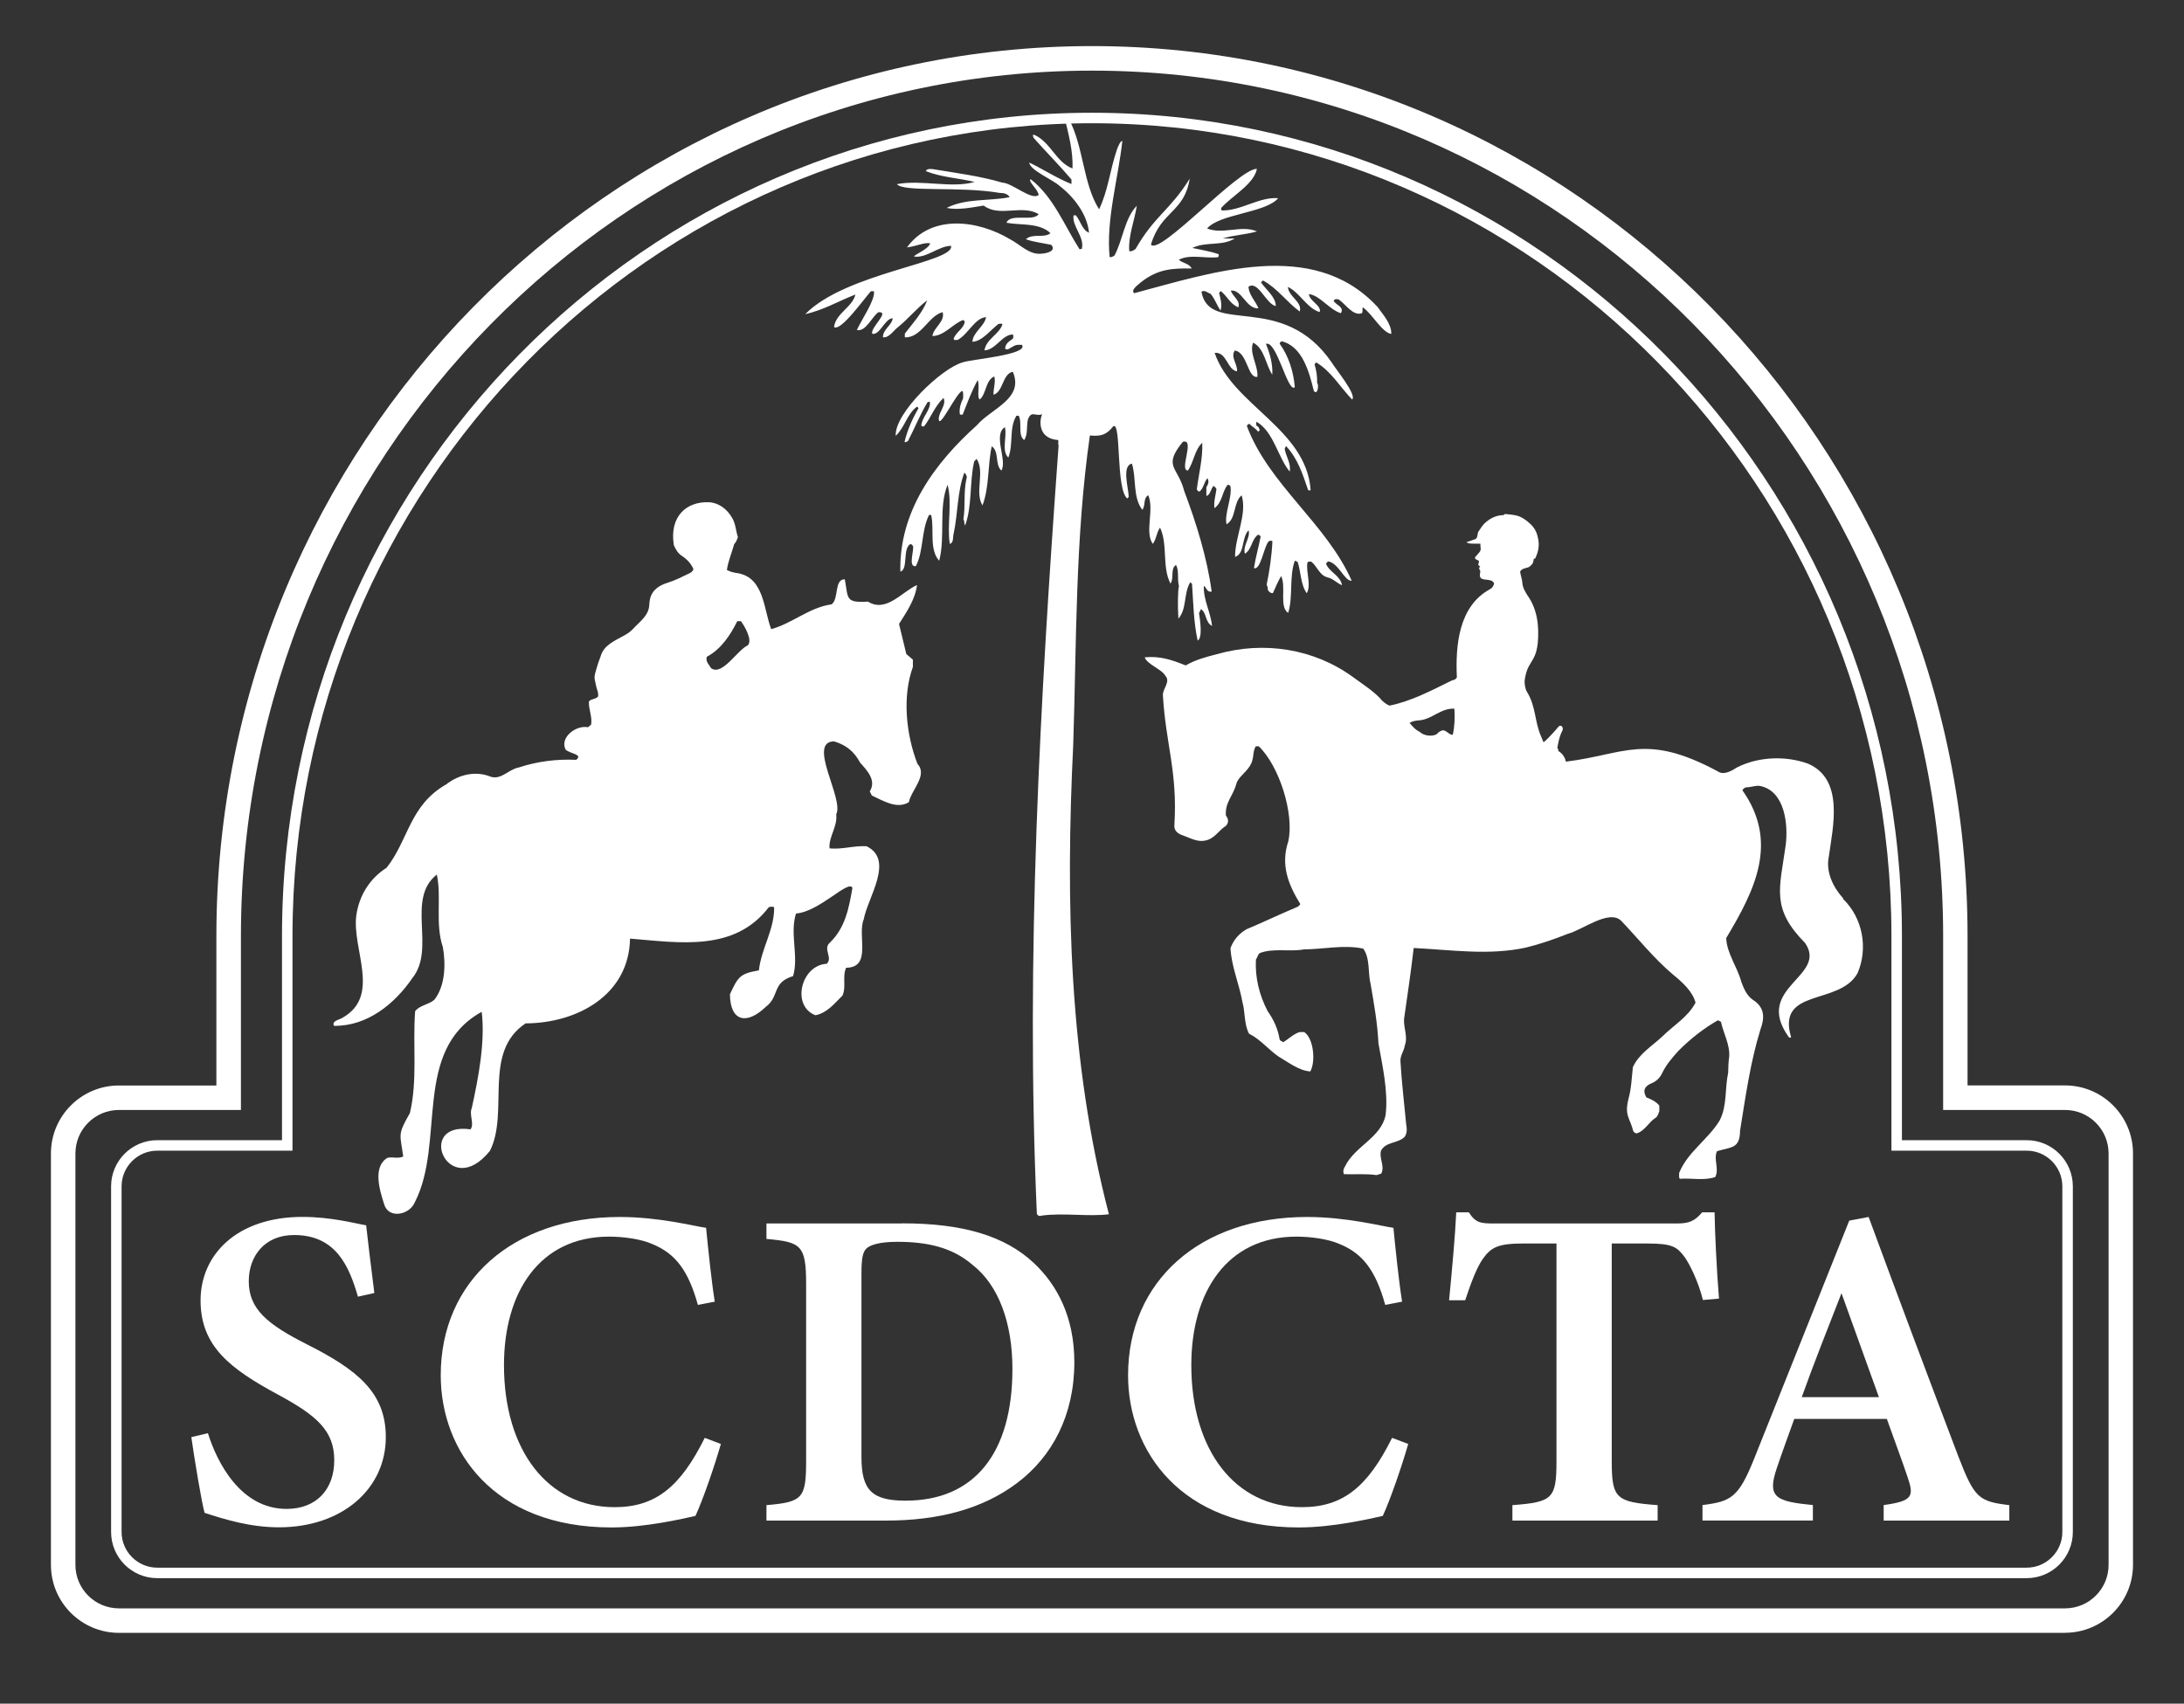
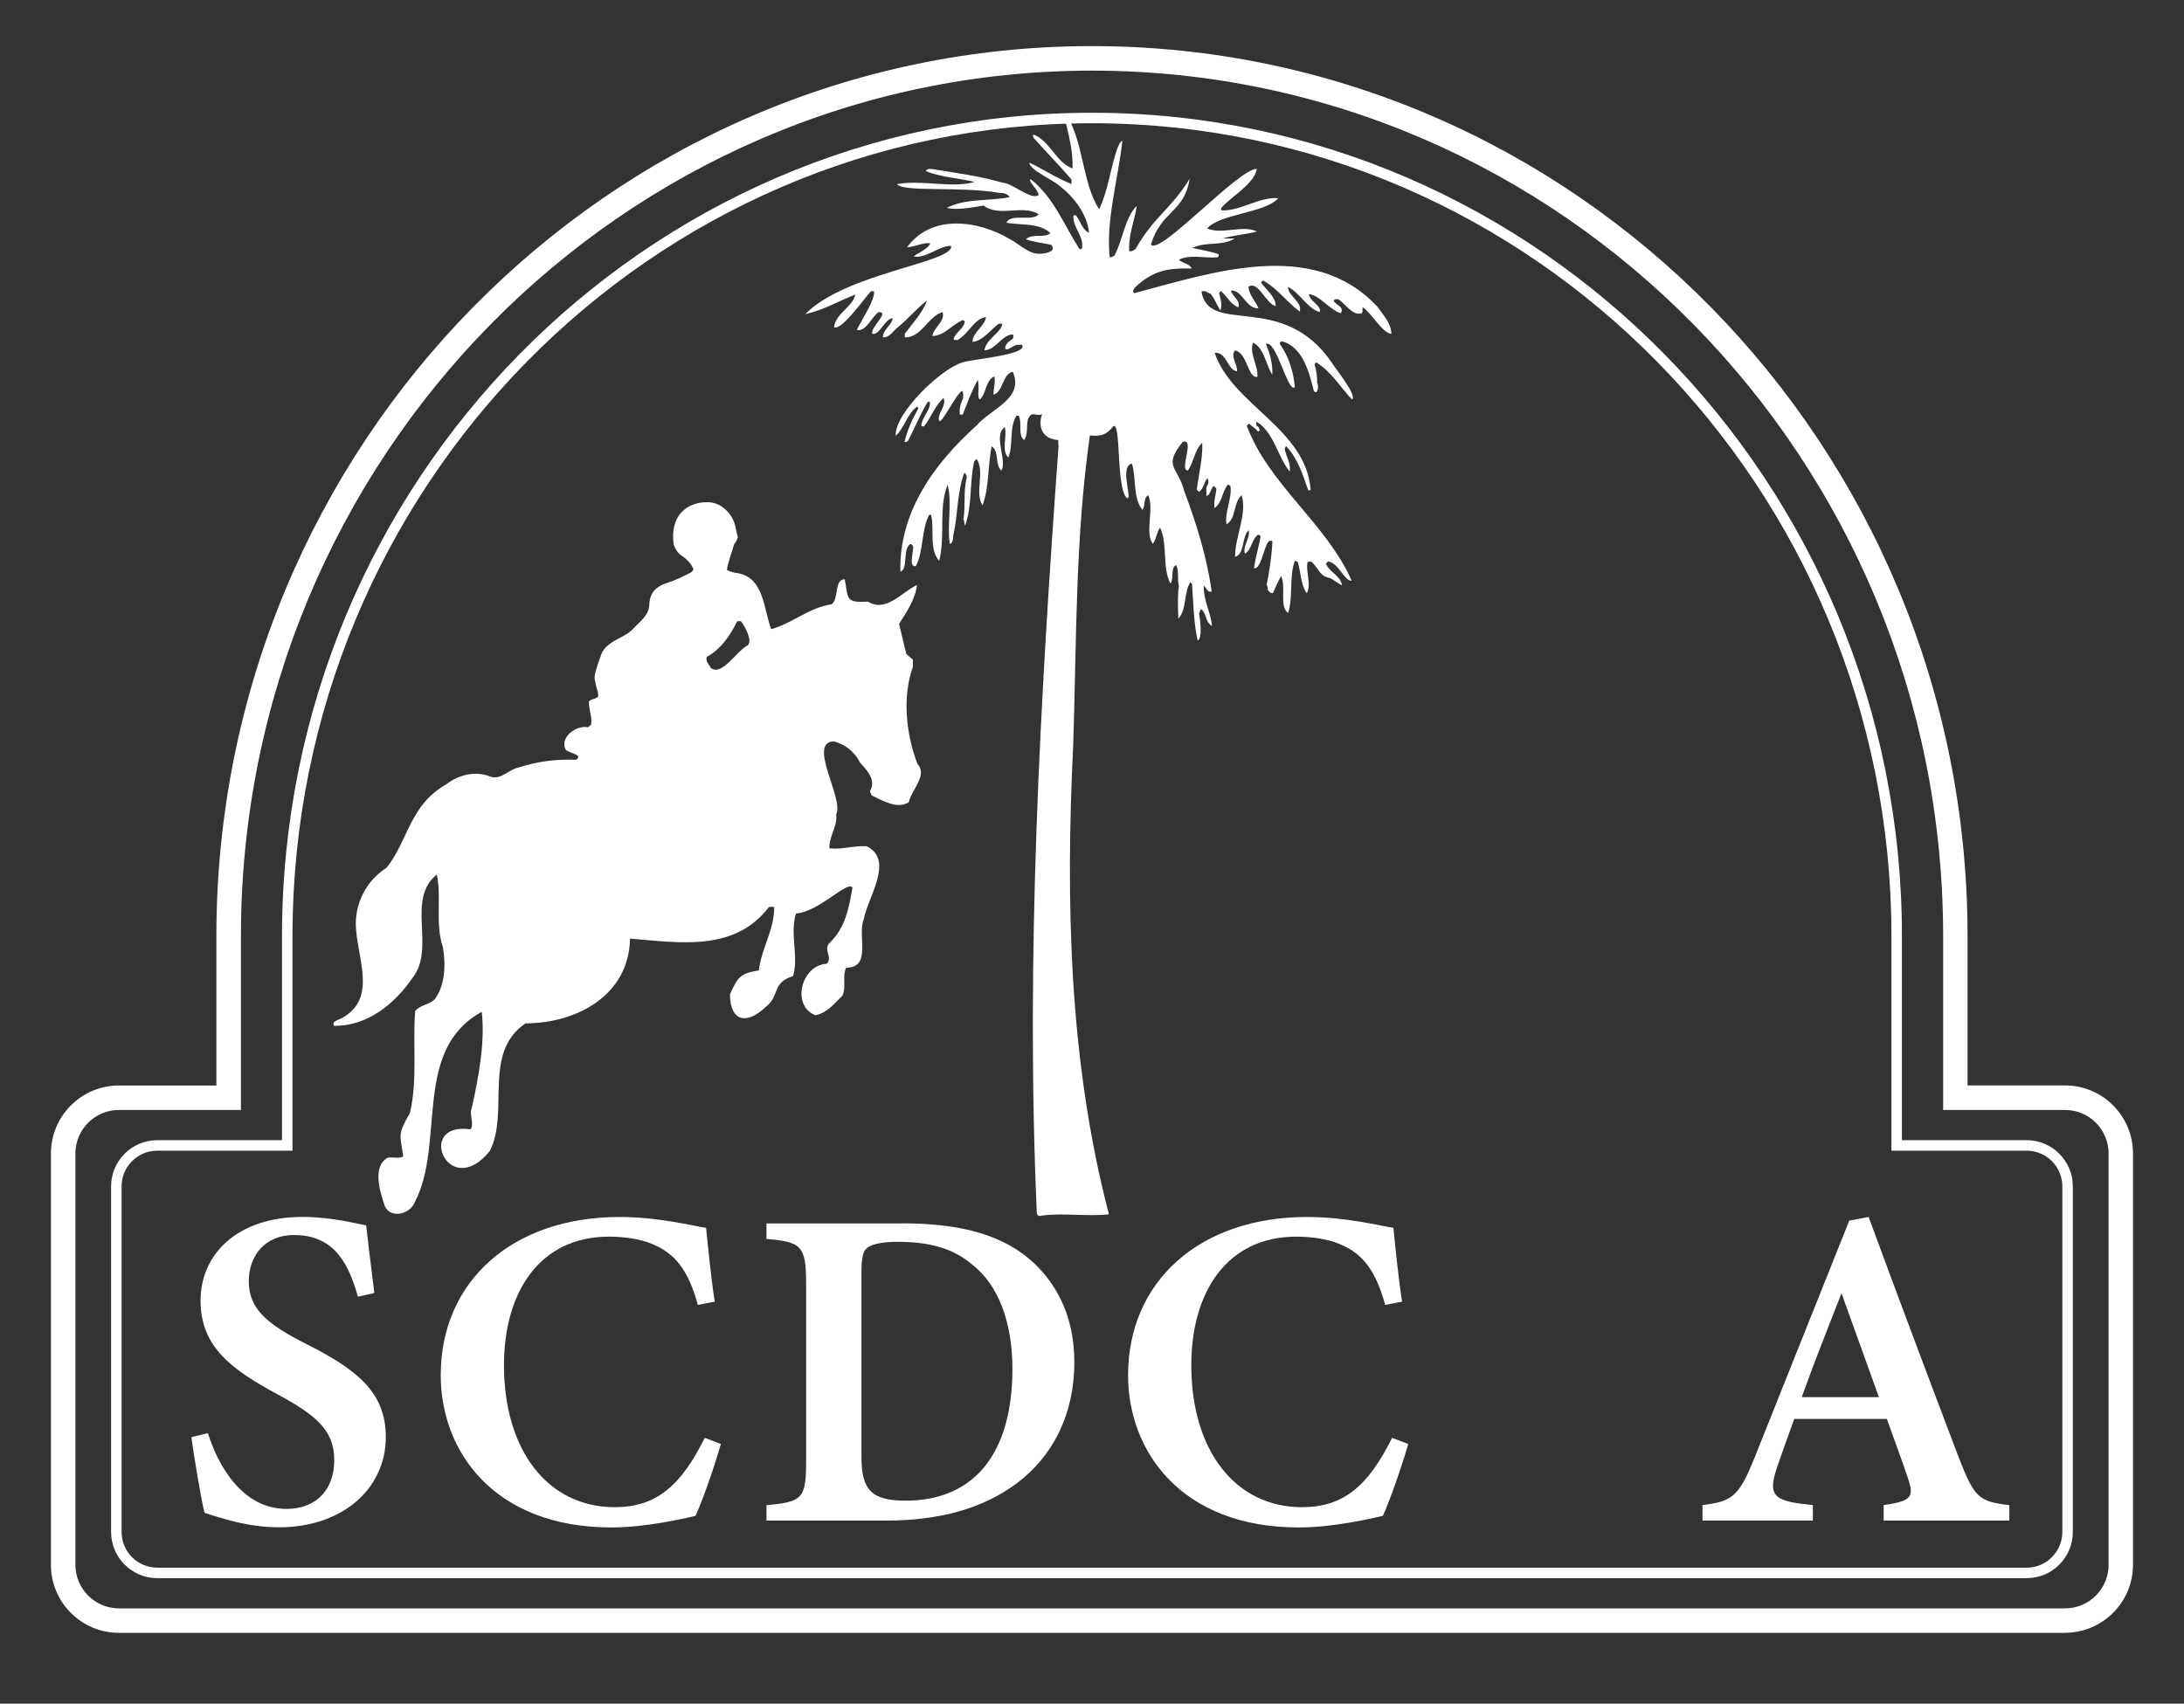
<svg xmlns="http://www.w3.org/2000/svg" width="312.19" height="243.58" viewBox="0 0 312.19 243.58">
  <rect x="0" y="0" width="312.19" height="243.58" fill="#333333" stroke="none" />
  <defs>
    <style>.cls-1{fill:#fff;}</style>
  </defs>
  <g id="new_logo_elements">
    <path class="cls-1" d="M196.8,43.77c-9.16-9.77-23.56-4.79-34.68-1.85-.55-.48.63-1.24.99-1.58,2.42-1.92,4.57-1.99,7.23-1.95-.36-.76-1.29-.73-1.83-1.25,1.61-.85,3.8-.14,5.6-.37.14-.16.1-.27.09-.42-1.17-.42-2.42-.6-3.76-.9,1.99-.96,4.22-.21,6.06-1.35h-1.72c1.55-.49,3.19-.53,4.9-1.01-2.2-.97-4.85.49-7.13-.42,1.75-2.09,8.36-2.22,10.16-4.33-2.69-.23-5.32,1.82-8.05,1.75-.15-.12-.1-.24-.1-.35,1.5-1.71,4.69-3.39,5.11-5.6-2.58-.09-13.93,12.48-15.15,10.83,1.44-4.84,4.77-4.56,5.54-9.42-2.84,4.57-4.99,5.25-7.74,10.05-.28.18-.51.39-.9.31-.16-2.2.75-4.33,1.08-6.49-1.73,1.76-2,4.89-3.19,7.12-.18.07-.36.29-.69.21-.55-5.23,1.24-11.31,1.81-16.57-.21-.14-.6.7-.78,1.23-1.05,3.16-1.23,5.75-2.54,8.52-2.33-3.68-2.19-9.01-4.37-13.02-.18-.01-.37-.02-.55-.03.57,2.38,1.22,4.77,1.12,7.21-2.29-.87-3.07-3.59-5.25-4.71-.1-.05-.36-.19-.4-.06-.03.09.04.33.14.45,1.8,2.02,3.6,3.83,5.36,5.89v.65c-2.16-.86-3.97-2.08-6.03-3.07.04,1.08,3.4,2.46,4.34,3.35,2.04,1.56,3.95,4.06,4.2,6.68-.98-.37-1.22-1.71-1.88-2.48h-.33c-.25,1.59,1.62,3.08,1.18,4.8-.1.01-.21.02-.33.04-2.16-3.38-3.72-7.47-6.98-10.01-.44.32,1.04,1.41,1.14,2.26-1.01.83-3.74-1.71-5.2-1.77-3.2-.94-6.39-1.34-9.69-1.89-.28-.06-1.14-.18-1.23.25,2.16.87,4.7,1,6.97,1.54-3.21.96-7.61-.36-11.11.32.98,1.19,8.95.27,14.67,1.25.56,0,1.14.1,1.45.61-2.92.59-6.26.13-9.01,1.54,1.64.35,3.65-.08,5.29-.34,2.27,1.73,5.49-.21,7.86,1.23-.78,1.13-4.04-.19-4.6,1.23,2,.38,4.7-.04,6.29,1.49-.92.76-2.55-.03-3.52.87,1.2.41,2.42.53,3.64.8.76.9-.7,1.22-1.39,1.26-1.76.2-3.06-1.32-4.52-2.07-4.55-2.72-11.23-3.65-14.72,1.17,1.52-.19,2.36-.73,3.31-.59-.18.84-2.32,1.64-2.3,1.9,1.78.27,3.52-1.52,5.29-1.53.52,2.39-15.02,3.82-20.85,9.77,2.56-.57,4.77-1.87,7.17-2.81-.38,1.77-2.79,2.68-3.05,4.64.93.74,4.39-4.16,5.27-5.11h.44c.18,1.24-1.7,3.95-2.45,5.54,1.28.31,2.16-1.9,3.08-2.54,1.77-.12-1.27,2.26-.86,3.09,1.09.2,1.78-2.18,2.9-2.23-.07.98-1.41,1.59-1.39,2.72.89.14,1.55-1.03,2.22-1.5,1.44-1.19,2.67-2.7,4.11-3.78-.72,1.85-2.03,3.23-3.2,4.76v.53c2.35.11,3.37-3.08,5.41-3.6.36,1.37-1.26,2.14-1.47,3.41,1.68.01,2.88-1.73,4.4-2.29.11.09.17.15.23.2-.1,1.04-1.31,1.53-1.6,2.52.17.27.39.07.54.15,1.54-.78,2.47-3.16,4.1-3.28-.18,1.27-1.92,2.2-1.94,3.53,1.41-.08,2.59-1.71,3.71-2.55.21-.04.4-.09.58.03-.42,1.42-2.32,2.1-2.58,3.74,1.6-.03,2.51-2.25,4.05-2.27.12.19.09.37.02.6-.49.37-1.1.68-1.11,1.44.34.24.56-.02.78-.13.76-.43.76-.45,1.62-.43,1.05,1.44-7.48,2.09-8.49,2.52-2.99.82-9.76,7.28-9.55,10.49,1.28-1.17,1.62-3.15,3.05-4.17.07.07.11.1.21.2-.86,1.52-1.6,3.12-2,4.84.22.15.3-.13.47-.08.96-1.85,1.73-3.8,2.83-5.62.09,0,.19-.02.32-.03.16,1.15-1.18,2.23-1.22,3.42.11.15.25.09.4.08.99-1.27,1.51-2.88,2.78-4.06.42,1.08-.64,1.89-.69,2.96-.03,1.82,2.52-3.74,3.36-3.96.24.38.08.74.13,1.04-.35.74-.59,1.48-.48,2.28.12.14.19.05.41.07.64-1.61,1.23-3.28,2.15-4.95.29.94-.05,1.75.15,2.63.01.01.09.09.16.15.95-.87.79-2.73,2.06-3.29.22.89-.16,1.74-.11,2.62,1.42-.44,1.23-2.94,2.75-3.29,1.68,3.86-3.12,5.28-5.12,7.64-6.11,5.49-11.14,12.37-10.95,20.94,1.15-.31.29-3.27,1.42-3.94.22.02.29.15.38.27.21.57-.75,3.06.41,2.89,1.13-2.14.76-5.09,1.89-7.32.11,0,.22-.04.31.04.47,2.07-.33,4.87,1.14,6.51.91-3.51-.13-7.59,1.2-10.87.69,2.58-.11,5.87.32,8.46.61-.19.39-1.04.56-1.53.61-2.87.49-5.95,1.52-8.67.29.28.43.61.28.95-.41,1.88-.11,3.85-.42,5.74.17.19.08.55.24.89,1.04-2.78.61-6.15,1.3-9.17.08-.08.21-.23.35-.37,1.23,1.84-.32,4.77.84,6.65,1-2.65.72-5.69,1.32-8.45,1.12.76.41,2.6,1.38,3.47.88-1.43-1.24-5.11.5-6.21.35,1.38-.54,3.35.49,4.35.76-1.89.07-4.19,1.16-5.98h.33c.53,1.06-.17,2.76.78,3.48.58-.88.28-2.01.55-3,.55-1.29,1.04-.31,2.03-.7-.36.66-.78,3.47,2.28,3.7.07.14-.07.58.06.75-2.65,36.56-4.74,73.17-3.11,109.86.14.36.46.37.7.27,3.08-.42,6.66.18,9.6-.19-5.71-21.89-6.2-44.64-5.1-67.15.48-14.77.28-29.55,2.38-44.2,1.59.15,2.37-.08,3.35-1.32,1.16-.68.34,9.01,1.99,10.33.08-.09.14-.15.21-.22,0-1.18-1.05-4.46.46-4.76.66,2.11.09,4.75,1.48,6.6.52-.62.07-1.6.85-2.09.9,2.09-.55,5.29.65,6.96.52-.67.52-1.6,1.04-2.32,1.14,2.42.25,5.62,1.49,8,.55-.74-.06-2.18.8-2.66.47.94.13,1.99.41,3.02-.15.49-.2,2.83-.08,4.65,1.24-1.4.72-3.59,1.7-5.21.11.11.19.18.25.24.18,2.7.23,5.47.8,8.1.76-.33.33-3.12.2-3.92.08-.18.18-.36.28-.57.84.56.56,1.84,1.58,2.41-.21-2.06-1.26-3.71-1.17-5.75.42.3.44.98,1.12.83-.67-4.87-2.18-9.74-3.92-14.36-.91-3.54-3.12-3.46-.2-7.06,1.79-.5-.58,4.13.72,4.11.87-1.25.91-2.86,2.05-3.97.1,2.22-.5,4.47-.78,6.68.1.15.17.27.37.31.61-.45.63-1.31,1.15-1.92.31.55.05.94-.15,1.3v1.23c.55-.09.62-.99,1.02-1.43.18.12.33.25.42.45-.1.89-.41,1.75-.29,2.74,1.19-.88,1.06-2.36,1.91-3.36.23,0,.28.15.39.23.23,1.74-.9,3.89-.57,5.43,1.41-.79.93-3.11,2.16-4.15.83,2.69-.96,5.94-.94,8.81,1.43-.47.89-2.72,1.93-3.81.32,1.08-.87,2.18-.52,3.36,1.01-.63.92-2.01,1.86-2.71.2-.02.28.11.39.24-.28,1.49-.73,3.02-.96,4.52.97.37,1.42-3.11,2.11-3.82.22-.13.34-.12.53-.02-.09,2.03-.41,4.22-.82,6.2.09.25.2.5.16.77.18.23.33.47.73.45.36-.81.72-1.66,1.17-2.44.76,1.47-.31,4.41,1.01,5.27.73-2.31.12-5.19.95-7.46.16,0,.23.18.39.13.5,1.47.42,3.26,1.32,4.52.68-1.22-.14-2.99.09-4.38.17-.24.38-.1.54-.15.88.69,1.16,1.96,2.34,2.26.85.2,1.27.8,2.07,1.12-.24-1.41-1.82-1.84-2.3-3.09.11-.12.19-.2.3-.32,1.55.25,2.35,2.87,3.38,2.77-3.62-8.2-11.87-13.76-14.99-22.14.09-.13.16-.25.38-.29.34.39.88.63,1.23,1.12.05-.04.13-.11.24-.2-.09-.28-.16-.56-.47-.64-.04-.23-.06-.41,0-.58,2.44,1.37,3.09,5.16,4.75,7.12.22-1.19-.55-2.16-.72-3.26.05-.11.11-.23.19-.39,1.69,1.79,2.39,4.05,3.16,6.29.11.08.24.08.36,0-.62-8.76-11.18-12.13-13.72-19.61,1.75-.17,1.79,2.45,3.2,2.64.09-1.07-.99-2.05-.31-2.98,1.82.31,1.81,4.01,3.22,3.77.14-1.61-1.23-3.45-.6-4.89,1.64.88,1.77,3.14,2.73,4.58.08-1.55-.33-2.99-.91-4.4,1.54-.59,3.12,7.08,4.13,6.19-.2-2.25-.85-4.37-2.17-6.23.06-.18.14-.24.27-.34,2.99.7,3.98,4.47,4.61,7.08.5.74.79-.74.48-1.12.03-.9-.11-1.8-.37-2.67.08-.09.15-.18.23-.27,2.13,1.25,3.47,3.59,5.14,5.31.72-.65-2.39-4.4-2.88-5.24-7.06-10.37-17.55-3.78-18.66-10.19.58-.26.9.22,1.28.29.63.71.88,1.58,1.45,2.42.28-.96-.04-1.72-.2-2.53.06-.07.13-.15.23-.26.99.8,1.27,1.78,2.5,2.34.4-.91-.84-1.61-1.06-2.4,1.58-.22,2.19,2.65,3.95,2.53-.45-1.1-1.33-1.85-1.43-3.07,1.36-1,2.51,2.47,3.91,2.75.01-1.3-1.42-2.36-2.12-3.39.11-.11.19-.18.29-.27,2.05,1.11,3.38,3.07,5.25,4.44.42-1.38-1.61-2.12-1.69-3.52,1.73.83,2.7,3.04,4.54,3.6.32-.93-1.44-1.54-1.54-2.57,1.56.16,2.92,2.23,4.57,2.73.54-.92-.7-1.14-1.03-1.77.15-.29.4-.25.7-.21.97.63,2.08,2.45,3.34,1.98.17-.23.02-.53.12-.84,1.36.91,2.69,3.56,4.08,3.81.04-1.5-1.23-2.8-2.05-3.98Z" />
    <path class="cls-1" d="M113.78,130.62c-.91,2.9.42,6.08-.41,8.94-3.09.94-1.88,2.89-3.93,4.42-2.64,2.53-5.05,2.17-5.1-1.82,1.17-2.51,1.42-2.95,4.14-3.42.33-3.1,2.23-5.83,2.18-9.03-.25-.12-.49-.06-.75-.02-4.9,6.45-12.81,5.08-19.85,4.51-.14,8.05-7.53,12.09-14.93,12.12-6.2,4.14-2.29,12.66-5.1,18.23-5.91,7.32-10.78-4.22-2.77-3.08.59-.8-.24-2.06.18-3.05.97-4.41,1.93-9.49,1.42-13.75-9.97,5.49-5.14,18.64-9.57,27.24-.76,1.83-3.82,2.43-4.4.19-.63-1.95-1.64-5.29.5-6.56.77-.17,1.53.17,2.25-.19-.45-3.26-.85-3.06.95-6.2,1.12-4.71.39-9.71.75-14.56.62-.87,1.94-.93,2.74-1.64,1.57-1.97,1.66-5.13,1.22-7.55-1.13-3.33-.15-7.13-.86-10.36-4.46,3.53-.09,10.58-3.5,14.81-2.55,3.73-6.49,6.89-11.19,6.82-.4-.71.78-.86,1.22-1.16,5.56-3.15,1.28-9.85,1.97-14.67.4-2.8,1.92-5.25,4.32-6.77,3.17-4.02,3.27-8.92,8.52-11.92,1.81-1.41,4.22-1.99,6.38-1.09,1.52.46,2.57-1.08,4-1.33,2.65-.87,5.42-1.22,8.2-1.09,1.06-.81-.98-.88-1.52-1.48-.85-1.74,1.52-3.52,3.21-3.18.14-.12.29-.25.45-.38.18-1.15-.37-2.14-.32-3.31.35-.41.96-.27,1.33-.73,0-.24,0-.52-.11-.82-.18-.51-.27-1.05-.38-1.58-.1-.5.08-.98.21-1.45.17-.63.38-1.24.62-1.85.45-1.63,2.02-2.24,3.38-3,.44-.24.84-.52,1.19-.87.95-1.06,2.32-1.93,2.39-3.5.05-1.08.32-2.46,2.63-3.17,1.12-.35,2.16-.89,3.21-1.4.24-.12.37-.31.48-.52-.34-.84-.95-1.45-1.7-1.95-.52-.35-.84-.86-1.11-1.51-.66-4.12,1.83-6.25,4.98-6.13,1.36.05,2.59.91,3.33,2.2.53.85.54,1.86.85,2.78-.13.36-.24.71-.53,1-.34,1.24-.85,2.4-1.05,3.7.49.28,1.05.4,1.6.47,3.75.68,3.66,5.23,4.74,7.99,2.95-.78,5.46-3.11,8.63-3.54,1.08-.78.33-3.61,1.89-3.58.51,2.75.03,3.39,3.31,3.19,2.61,1.64,4.9-1.45,7.01-2.37-.26,2.07-1.49,3.86-2.57,5.56.35,1.43.69,2.82,1.04,4.3.29.25.63.54.94.81v1.04c-1.55,4.28-.96,9.71.66,13.87,1.5,1.63-.87,3.69-1.24,5.47-1.72,1.05-3.72-.24-5.29-.96-.11-.22-.21-.42-.29-.59.98-1.57-.38-2.99-1.37-4.09-.86-1.61-2.01-2.54-3.74-3.06-3.89.06,1.47,8.24.31,10.43.22,1.75-1.08,3.18-.96,4.87,1.82.18,3.4-.4,5.29-.31,4.03,1.95.19,7.29-.4,10.47-.95,2.31,1.23,6.86-2.51,6.91-.58,1.26.05,2.67-.52,3.97-1.13,1.1-2.12,2.45-3.86,2.82-3.5-1.33-2.07-7.16,1.6-7.36.94-.87-.61-2.12.47-3.04,2.2-2.12,2.72-4.99,3.21-7.82-.56-1.22-4.73,3.43-8.06,3.67ZM105.39,88.81c-1,2.02-2.31,4-4.36,5.1-.2.71.34,1.12.6,1.61,1.58,1.2,3.73-2.54,5.24-3.24.77-.69-.44-2.8-.97-3.47h-.52Z" />
  </g>
  <g id="new_drssg_rider">
-     <path class="cls-1" d="M263.51,128.49c-1.48-1.63-2.55-3.81-2.09-6.02.62-4.39,2.18-11.03-2.96-13.28-3.2-1.16-7.06-1.02-10.12.51-.86.54-1.95,1.18-2.79.59-10.33-5.56-13.25-2.43-21.72-1.39-.1-.65-.59-1.25-1.08-1.53.01-.15.02-.29-.14-.4,0,0,.2-1.55.71-2.48.26-.47-.21-1.01-.56-.57-.31.39-1.26,1.45-1.85,1.99-.09.08-.18.15-.27.22-.13-.31-.24-.6-.35-.84-.95-2.15-.72-4.27-2.01-6.36-.27-.44-.4-1.19-.32-1.78.1-.75.34-1.47.59-1.91.79-1.33,1.07-1.69,1.27-3.32.21-2.39-.06-4.82-1.48-6.8-.35-.55-.69-1.13-.73-1.8-.03-.55-.25-1.05-.32-1.59.27-.51.84-.45,1.31-.68.14-.15.39-.31.5-.52.06-.18.12-.42.17-.69.03.01.06.02.09.04.02,0,.05,0,.07,0,.49-.99.68-2.02.38-3.1-.16-.76-.53-1.41-1.11-1.92-.59-.53-1.22-1-2.01-1.17-.44-.1-.9-.13-1.35-.18-.14-.01-.32-.04-.4.14-1,0-1.84.4-2.58,1.04-.47.4-.7.85-1.05,1.36-.06.08-.06.21-.08.31-.07.29-.05.61-.41.75-.12.05-.91.31-1.21.42.37.23.72.18,1.05.2.24.01.48,0,.72,0,.08,0,.17.01.25.01,0,.06-.02.1-.02.17.1.93.1.77-.67,1.66-.02.02-.14.13-.1.23.11.28.57.28.57.44,0,.14-.05.28-.09.44-.05.16.18.22.27.34-.37.22.05.51.01.72-.05.24-.14.73.1.93.47.38,1.65.01,1.87.77-.1.37-.26.64-.62.82-4.45,2.44-4.91,8.04-4.7,12.59-.22.4-.54.35-.78.47-2.81,1.39-5.76,2.94-8.82,3.56-.32-.06-.99-.52-1.42-1.09-1.12-1.14-2.53-2.03-3.82-2.98-5.6-4.09-12.79-5.18-19.42-3.29-1.55.4-3.1.8-4.5,1.62-2.06-.82-3.62-1.36-5.86-1.16.32,1,2.45,1.7,2.95,2.64.79.83-.4,1.87-.35,2.77.4,7.01,2.12,10.95,1.64,18.57-.07,1.06.82,1.36,1.63,1.64.94.37,1.86.83,2.91.55,1.26-.3,1.86-1.5,2.86-2.1.46-.56.26-1.05-.04-1.46-.12-1.92,1-2.71,1.49-4.5.28-1.01,1.29-1.51,1.98-2.64.64-1.05.3-2,.81-2.75h.42c2.92,2.8,5.11,9.65,4.22,13.6-1.11,3.36-.02,6.13,1.72,8.96-.14.2-.28.37-.55.46-2.4,1-4.76,2.15-7.16,3.15-1.04.62-1.83,1.49-2.27,2.69.13,2.61,1.25,5.14,1.71,7.72.41,1.47.22,3.17.94,4.51,1.62.8,2.75,2.25,4.22,3.27,1.4.81,2.91,2.02,4.54,2.13.77-1.37.51-4.7-.87-5.63h-.67c-.94.32-1.57,1-2.32,1.45-.18-.15-.4-.14-.52-.38-.23-1.46-.83-2.81-1.71-4.05-1.19-2.26-1.83-4.84-1.68-7.39.21-.3.25-.65.52-.91,1.97-.77,4.25-.16,6.34-.54,2.8-.02,5.72-.7,8.48-.11,1.01,1.41.64,3.47,1.06,5.11.48,2.8.98,5.59,1.11,8.43.57,3.24,1.42,6.88,1.03,10.22-.62,3.28-4.42,4.47-5.81,7.39-.22.33-.32.69-.15,1.1,1.53.06,3.05-.1,4.66.13.15-.05.41-.13.67-.21.56-1.08-.34-2.16-.03-3.29.7-1.3,2.41-1,3.38-1.97.4-.58.31-1.24.21-1.85-.28-2.98-.64-5.94-.81-8.92-.07-.85.51-1.48.61-2.27.49-1.26-.18-2.48-.1-3.8.49-3.37.98-6.74,1.38-10.16,5.31.26,10.74,1.1,16.04-.06,2.05-.5,4.04-1.19,6-1.97,2.02-.51,5.92-3.58,7.64-1.84,2.46,2.58,4.67,5.38,7.41,7.69,1.29,1.05,2.76,2.36,3.2,3.99-1.09,2.08-3.15,3.25-4.77,4.86-1.48,1.38-3.33,2.47-4.19,4.37-.16,1.46-.22,3.08-.63,4.54-.19.78-.33,1.58-.08,2.42.21.7.57,1.35.73,2.07.04.19.22.38.5.44,1.17-.32,1.74-1.62,2.74-2.24.33-.22.39-.65.52-.94v-.8c-.49-.6-1.16-.89-1.85-1.17-.59-1-.21-1.65.79-2.04.69-.29,1.16-.79,1.48-1.46.58-1.2,1.44-2.19,2.33-3.17,1.67-1.68,3.58-3.19,5.63-4.36.14.07.26.13.43.22.34,1.61,1.31,3.3,1.18,4.99-.12.77-.13,1.53-.15,2.3-.49,2.26-.12,4.68-1.21,6.81-1.66,2.75-4.57,4.48-5.8,7.52.04.26-.08.54.09.83,1.7-.13,3.44.3,5.07-.25.62-1.17-.29-2.55.26-3.7,1.98-.61,3.27-.31,3.29-2.92.79-4.87,1.46-9.78,2.92-14.5.6-1.6.64-3.12-1.06-4.2-.91-.62-1.32-1.63-1.68-2.59-.56-2.12-2.08-4.08-2.16-6.26,4.14-6.9,7.54-13.74,2.31-21.14.17-.28.42-.42.64-.42.64,0,1.24-.29,1.88-.19,3.56.71,4.06,5.5,3.67,8.5-.87,6.2-2.11,9,2.77,13.95,3.32,4.81-7.39,6.32-2.38,13.38.05.11.17.23.39.11-2.13-7.11,6.91-4.5,9.49-9.16,1.55-3.57.74-7.91-2.06-10.62ZM207.67,105.03c-.31.17-.85-.51-1.28-.6-.29-.06-.71.19-.93.45-.34.39-1.74.49-2.5-.23-.81-.4-1.1-.9-1.47-1.28.41-.28.92-.34,1.29-.37,1.89-.09,3.16-1.8,5.12-1.67.08,1.2.03,2.58-.23,3.7Z" />
-   </g>
+     </g>
  <g id="Acronym">
    <path class="cls-1" d="M51.17,185.4c-1.24-4.23-3.07-8.82-9.13-8.82-4.25,0-6.48,3.05-6.48,6.61,0,3.92,2.58,6.12,8.22,8.97,7.29,3.67,11.37,6.93,11.37,13.31,0,7.42-6.25,12.9-15.27,12.9-4.09,0-7.7-1.11-10.64-2.07-.44-1.62-1.43-7.59-1.89-10.82l2.37-.57c1.31,4.21,4.69,10.83,11.24,10.83,4.24,0,6.82-2.76,6.82-6.96s-2.47-6.38-8.05-9.39c-6.82-3.68-11.06-6.91-11.06-13.45s5.18-11.95,14.57-11.95c4.21,0,7.68.98,9.1,1.2.26,2.4.65,5.52,1.17,9.68l-2.32.52Z" />
    <path class="cls-1" d="M103.05,206.44c-.92,3.22-2.61,8.1-3.64,10.3-1.77.39-7.04,1.65-12,1.65-16.9,0-24.41-10.99-24.41-21.75,0-13.46,10.26-22.64,25.58-22.64,5.66,0,10.54,1.3,12.35,1.55.3,3.03.76,7.54,1.24,10.56l-2.41.46c-1.35-4.85-3.17-7.36-6.59-8.73-1.61-.7-4.08-1.03-6.1-1.03-9.94,0-15.03,7.93-15.03,18.38,0,12.19,6.28,20.3,15.81,20.3,5.9,0,9.43-2.95,12.89-9.91l2.3.87Z" />
    <path class="cls-1" d="M128.97,174.91c8.66,0,14.69,1.79,18.83,5.69,3.29,3.1,5.77,7.67,5.77,14.16,0,7.56-3.14,13.48-8.17,17.27-4.88,3.68-11.14,5.38-18.8,5.38h-17.04v-2.21c5.2-.44,5.67-.98,5.67-6.38v-25.27c0-5.54-.74-5.97-5.67-6.41v-2.21h19.4ZM123.14,208.33c0,4.73,1.5,6.23,6.31,6.23,9.85,0,15.27-6.81,15.27-18.84,0-6.53-1.95-11.96-5.71-14.88-2.84-2.45-6.37-3.29-10.75-3.29-2.6,0-3.87.48-4.36.91-.59.52-.76,1.49-.76,3.62v26.25Z" />
    <path class="cls-1" d="M201.3,206.44c-.92,3.22-2.61,8.1-3.64,10.3-1.77.39-7.04,1.65-12,1.65-16.9,0-24.41-10.99-24.41-21.75,0-13.46,10.26-22.64,25.58-22.64,5.66,0,10.54,1.3,12.35,1.55.3,3.03.76,7.54,1.24,10.56l-2.41.46c-1.35-4.85-3.17-7.36-6.59-8.73-1.61-.7-4.08-1.03-6.1-1.03-9.94,0-15.03,7.93-15.03,18.38,0,12.19,6.28,20.3,15.81,20.3,5.9,0,9.43-2.95,12.89-9.91l2.3.87Z" />
-     <path class="cls-1" d="M243.42,185.86c-.67-2.69-1.88-5.06-2.56-6.06-1.13-1.51-1.7-2.01-5.46-2.01h-5.01v31.11c0,5.35.61,5.86,6.56,6.3v2.21h-20.76v-2.21c5.74-.43,6.3-.92,6.3-6.3v-31.11h-4.67c-3.64,0-4.68.52-5.88,2.23-.87,1.26-1.65,3.34-2.5,5.89h-2.3c.43-4.5.87-9.25,1.02-12.57h1.8c.98,1.53,1.74,1.59,3.66,1.59h26.06c1.79,0,2.57-.35,3.63-1.59h1.78c.04,2.86.3,8.25.63,12.33l-2.3.2Z" />
    <path class="cls-1" d="M269.26,217.4v-2.21c4.16-.57,4.35-1.26,3.43-3.96-.72-2.17-1.86-5.22-2.98-8.36h-13.23c-.83,2.35-1.77,4.85-2.52,7.11-1.4,4.16-.06,4.69,5.18,5.21v2.21h-15.78v-2.21c4.12-.52,5.16-1.07,7.41-6.69l13.57-33.98,2.77-.52c4.16,11.31,8.63,23.19,12.83,34.25,2.3,5.94,2.89,6.42,7.28,6.95v2.21h-17.97ZM263.23,184.9c-1.96,5.03-3.93,9.96-5.68,14.86h11.03l-5.35-14.86Z" />
  </g>
  <g id="new_Rings-Border">
    <path class="cls-1" d="M295.19,233.46H17c-5.36,0-9.72-4.36-9.72-9.72v-58.82c0-5.36,4.36-9.72,9.72-9.72h13.93v-21.35C30.93,63.68,87.08,6.59,156.09,6.59s125.16,57.09,125.16,127.25v21.35h13.93c5.36,0,9.72,4.36,9.72,9.72v58.82c0,5.36-4.36,9.72-9.72,9.72ZM17,158.7c-3.43,0-6.22,2.79-6.22,6.22v58.82c0,3.43,2.79,6.22,6.22,6.22h278.19c3.43,0,6.22-2.79,6.22-6.22v-58.82c0-3.43-2.79-6.22-6.22-6.22h-17.43v-24.85c0-68.24-54.58-123.75-121.66-123.75s-121.66,55.52-121.66,123.75v24.85h-17.43Z" />
    <path class="cls-1" d="M289.7,225.64H22.48c-3.64,0-6.6-2.96-6.6-6.6v-49.42c0-3.64,2.96-6.6,6.6-6.6h17.83v-29.17c0-64.92,51.94-117.73,115.78-117.73s115.78,52.81,115.78,117.73v29.17h17.83c3.64,0,6.6,2.96,6.6,6.6v49.42c0,3.64-2.96,6.6-6.6,6.6ZM22.48,164.52c-2.81,0-5.1,2.29-5.1,5.1v49.42c0,2.81,2.29,5.1,5.1,5.1h267.22c2.81,0,5.1-2.29,5.1-5.1v-49.42c0-2.81-2.29-5.1-5.1-5.1h-19.33v-30.67c0-64.09-51.27-116.23-114.28-116.23s-114.28,52.14-114.28,116.23v30.67h-19.33Z" />
  </g>
</svg>